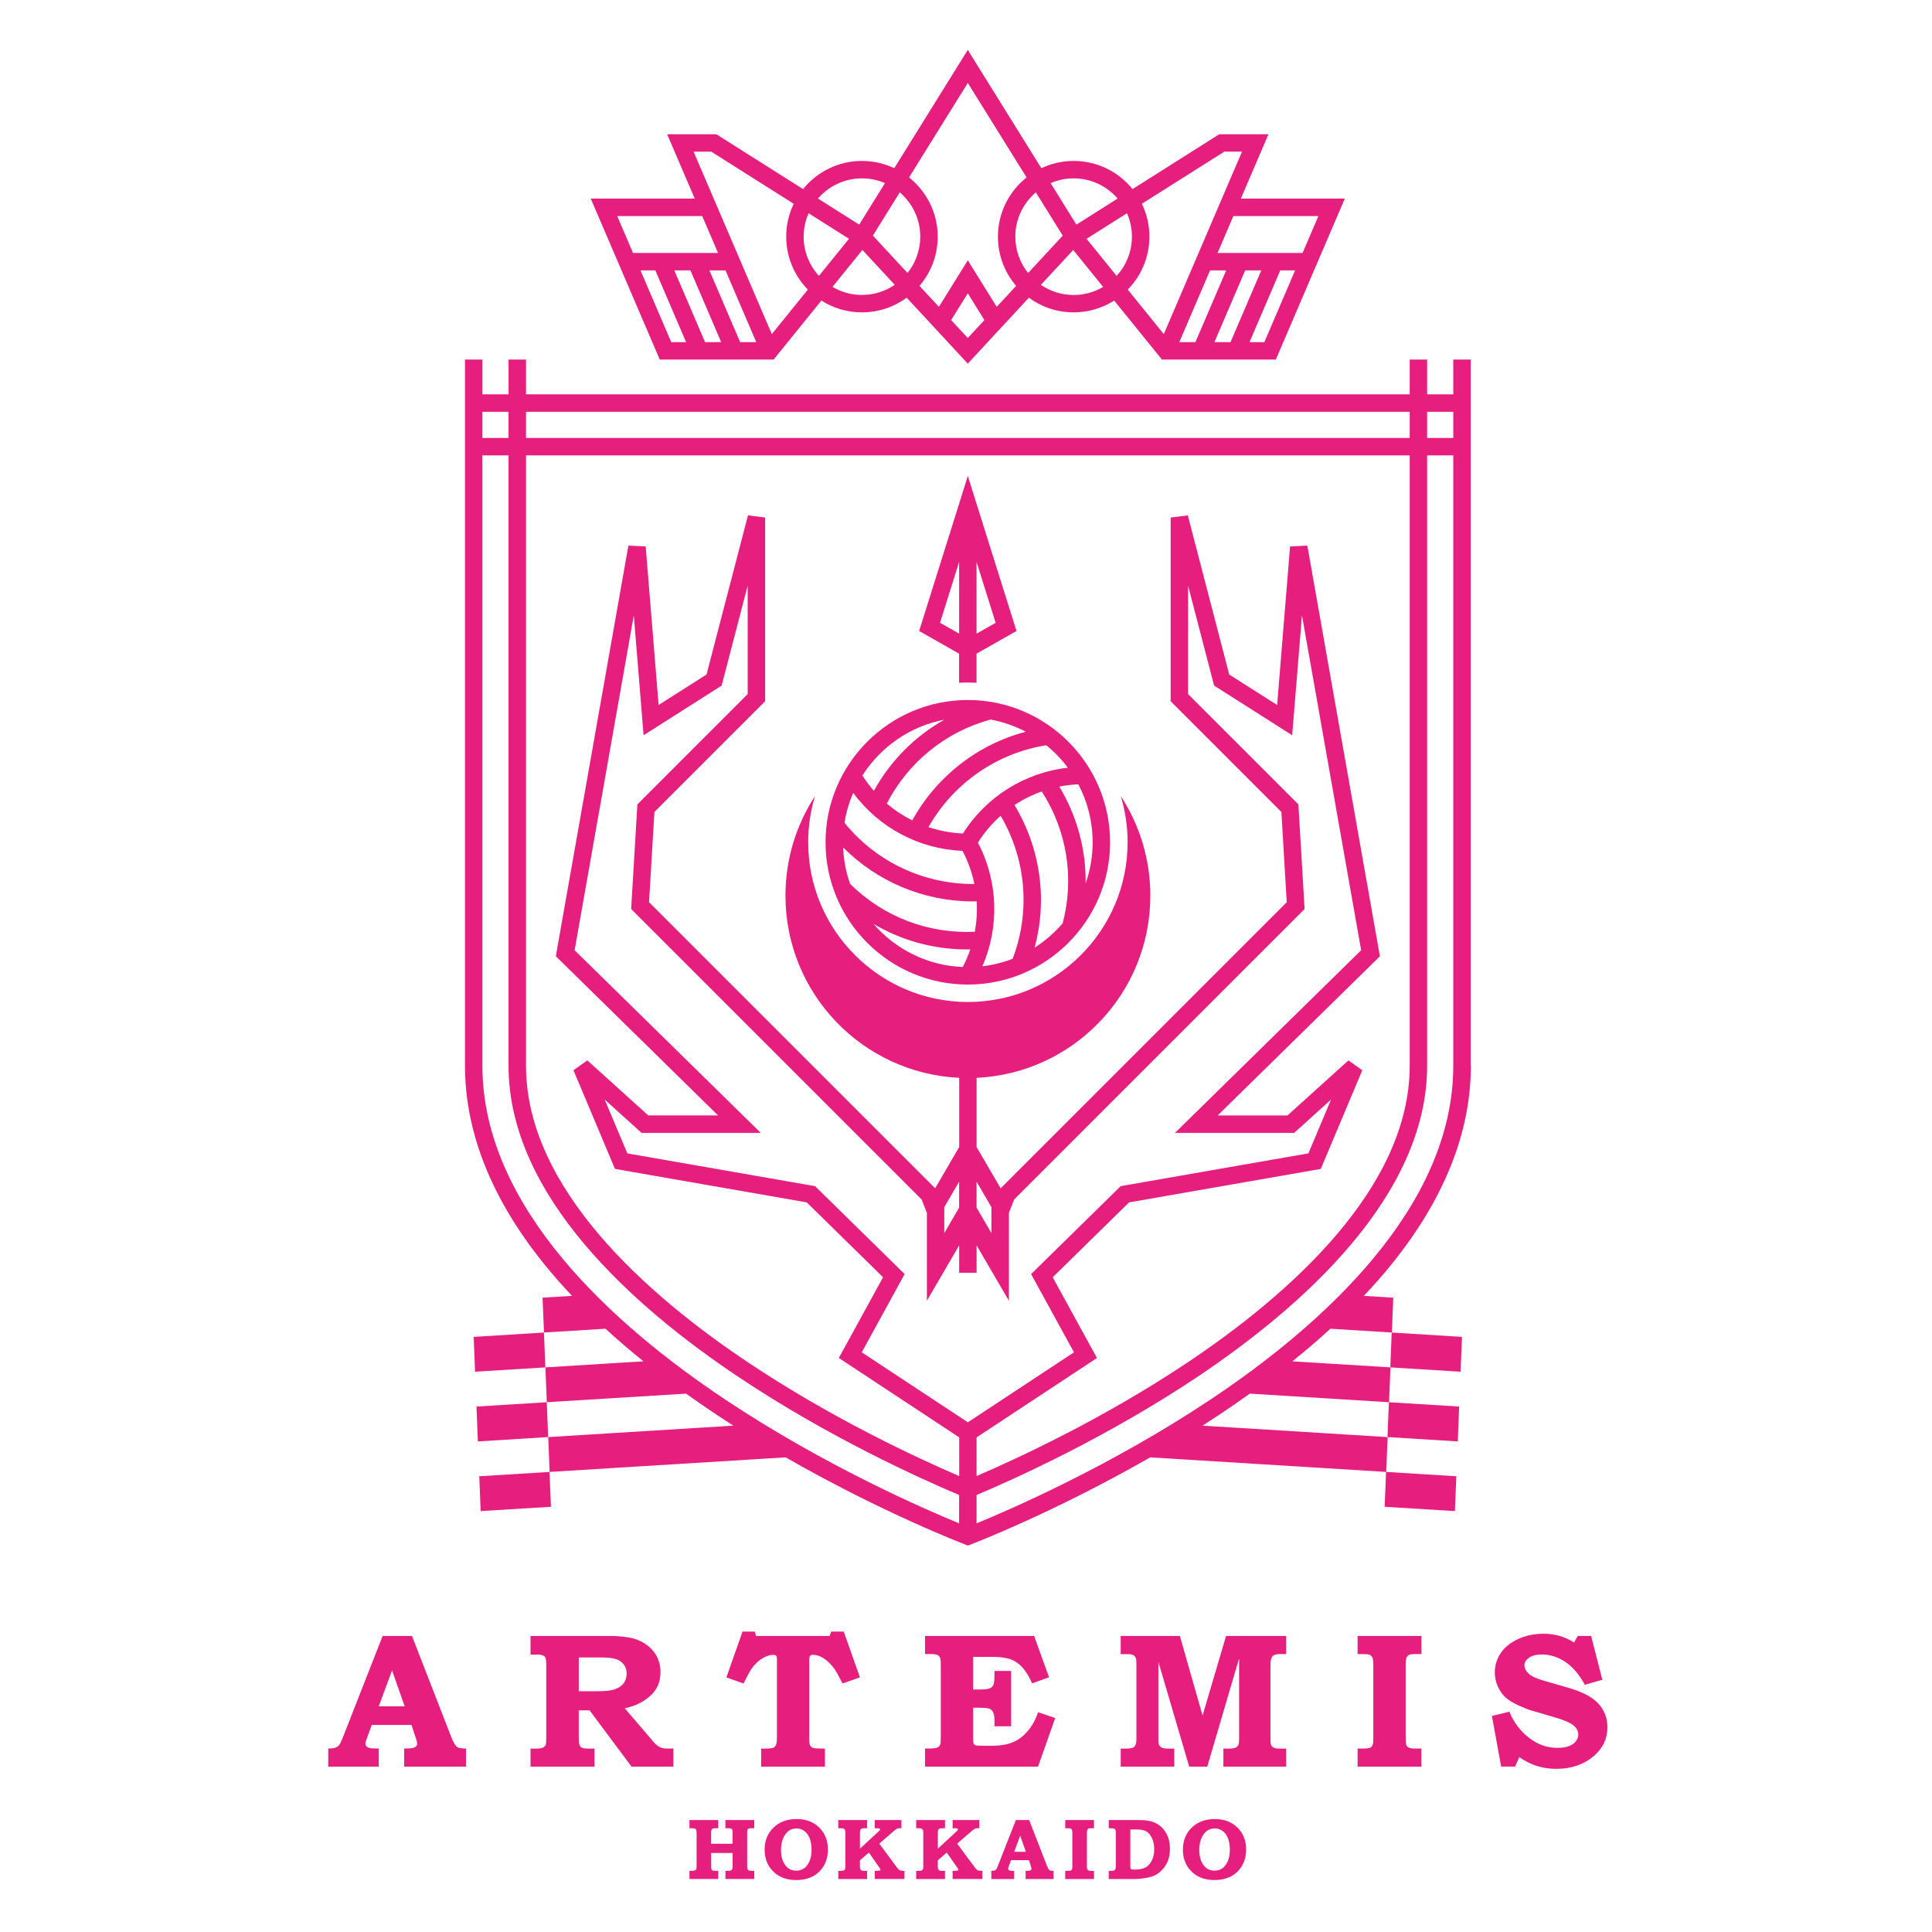
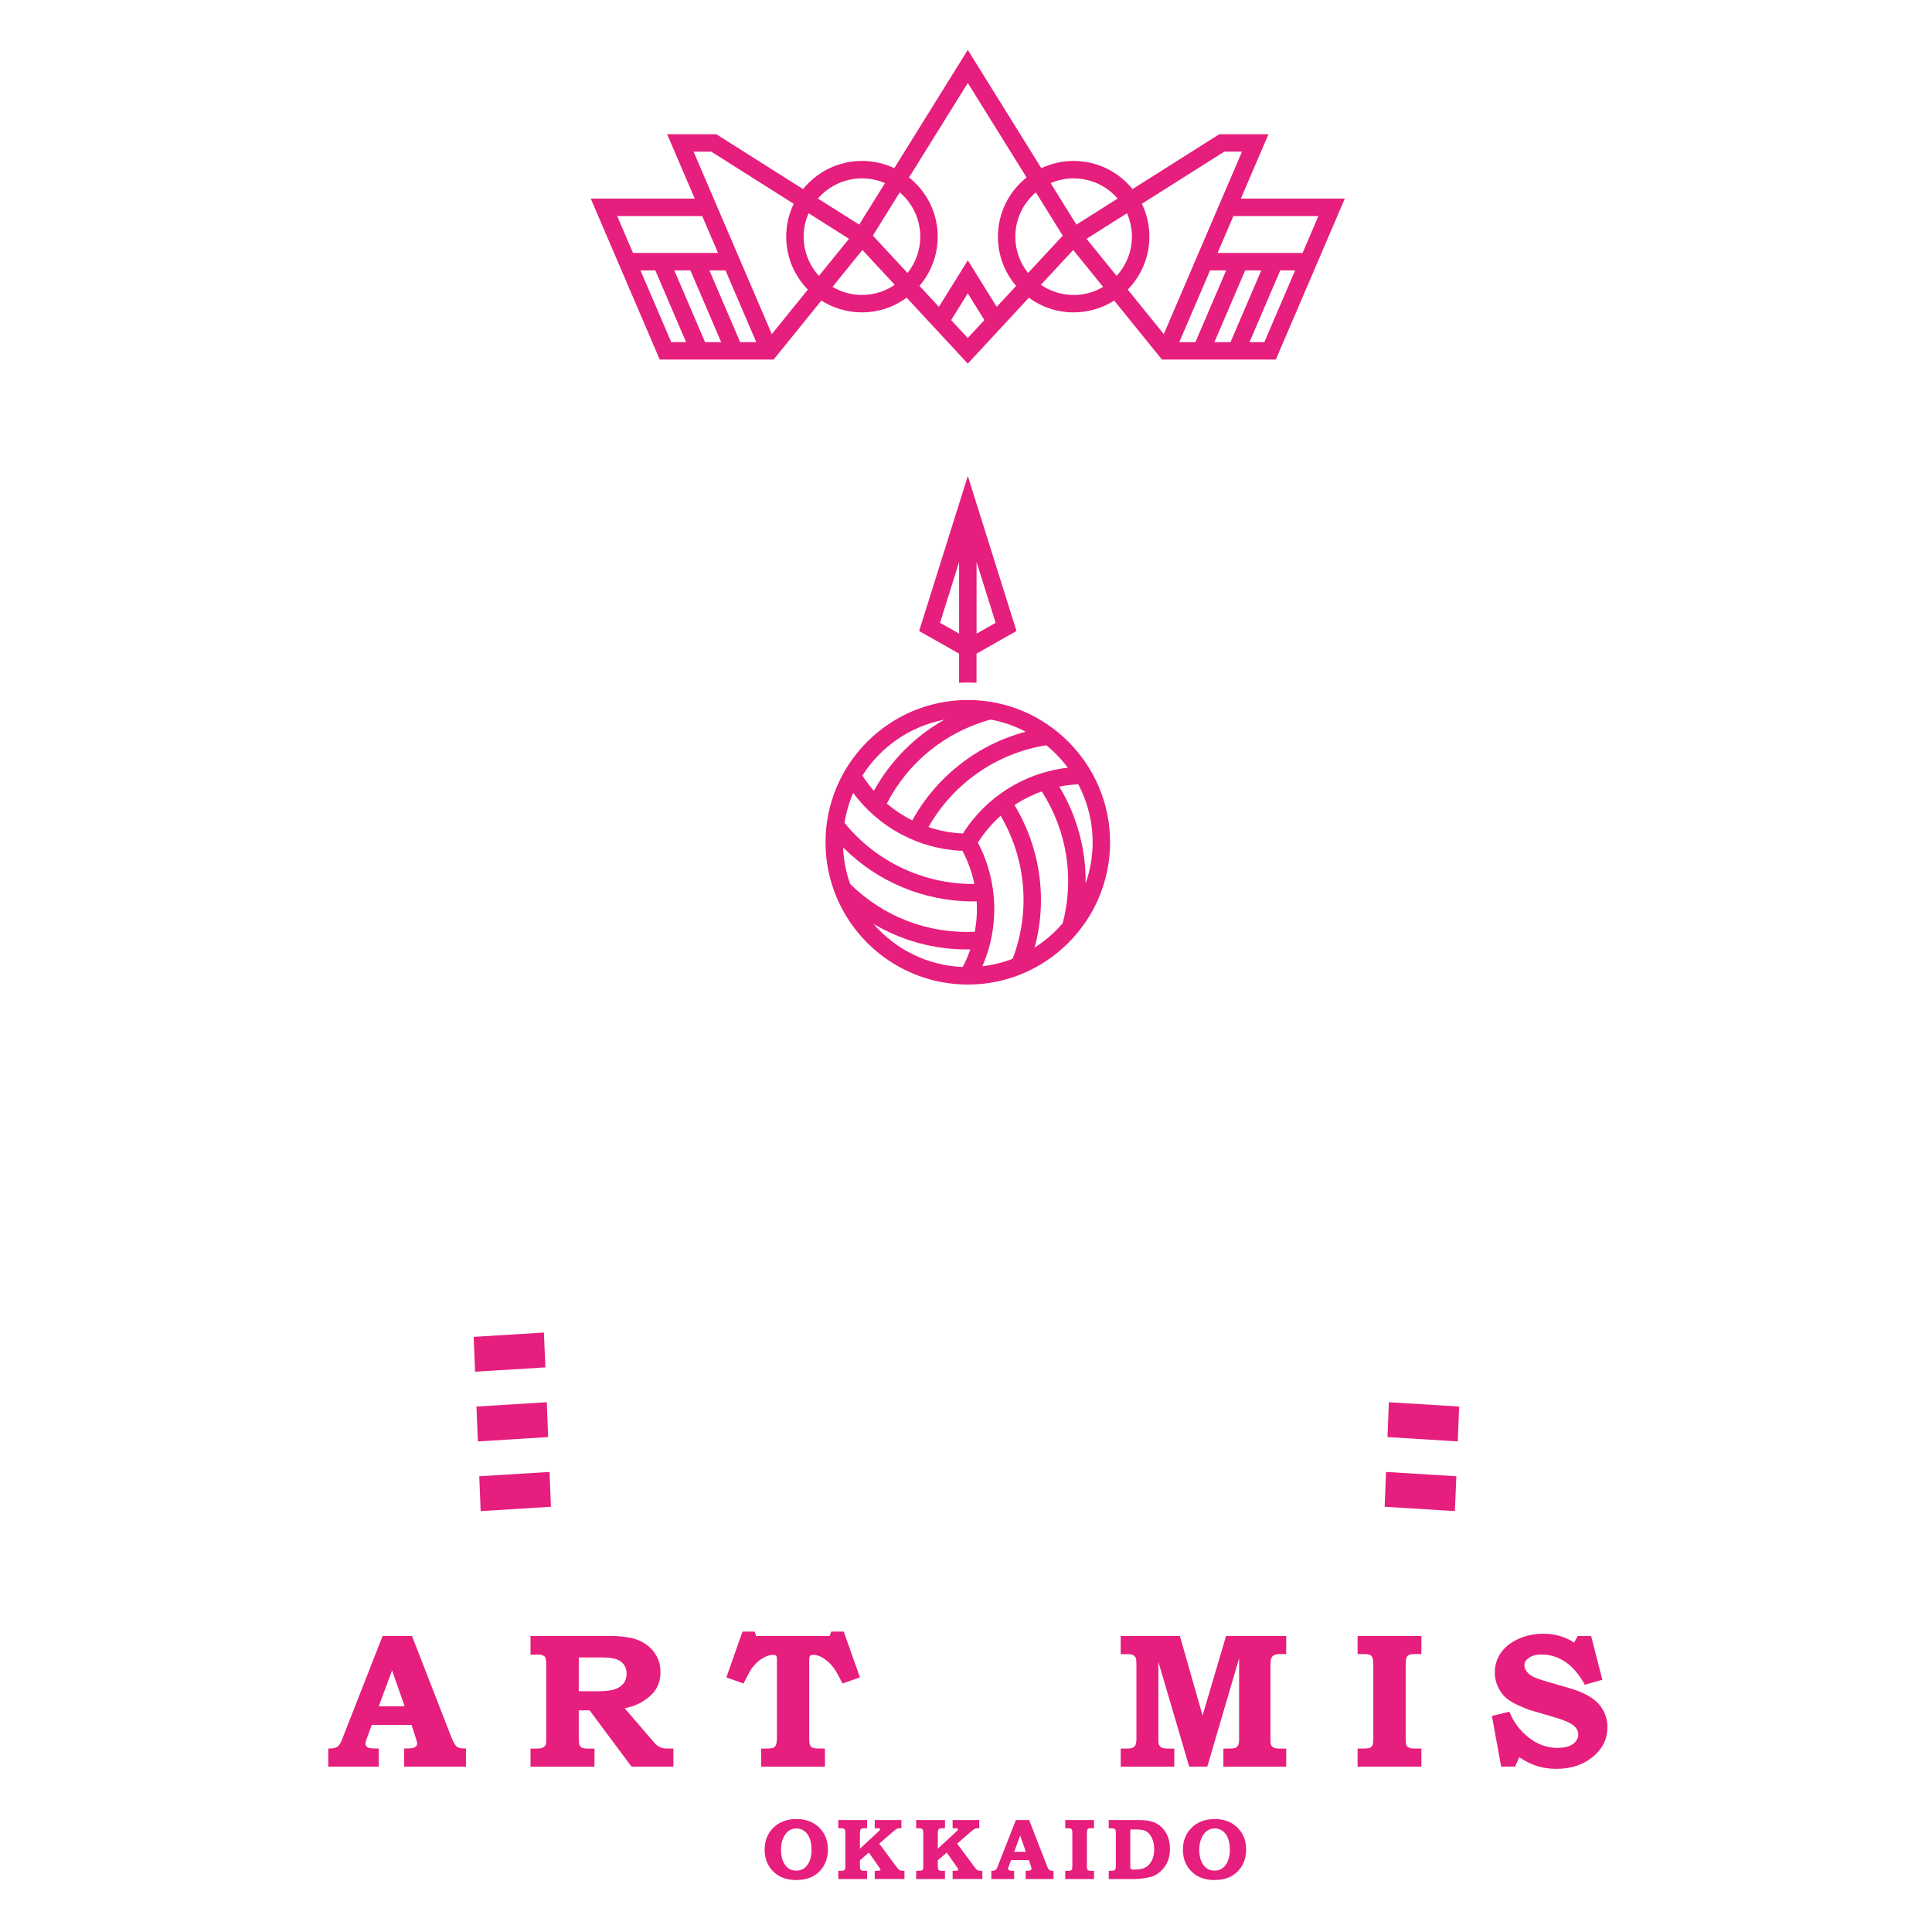
<svg xmlns="http://www.w3.org/2000/svg" width="500" height="500" viewBox="0 0 500 500" fill="none">
  <mask id="mask0_886_143" style="mask-type:alpha" maskUnits="userSpaceOnUse" x="0" y="0" width="500" height="500">
    <rect width="500" height="500" fill="#D9D9D9" />
  </mask>
  <g mask="url(#mask0_886_143)">
    <path d="M263.068 163.302L250.471 123.186L237.874 163.302L248.211 169.167V176.703C248.959 176.663 249.707 176.639 250.463 176.639C251.219 176.639 251.975 176.663 252.723 176.703V169.167L263.06 163.302H263.068ZM252.731 163.986V145.436L257.673 161.185L252.731 163.986ZM243.277 161.177L248.219 145.428V163.978L243.277 161.177Z" fill="#E61E7D" />
    <path d="M250.468 181.16C230.167 181.16 213.646 197.68 213.646 217.981C213.646 238.282 230.167 254.802 250.468 254.802C270.768 254.802 287.289 238.282 287.289 217.981C287.289 197.68 270.768 181.16 250.468 181.16ZM282.777 217.981C282.777 221.713 282.132 225.294 280.962 228.629C281.074 219.883 278.75 211.217 274.142 203.569C275.758 203.251 277.405 203.052 279.068 202.98C281.432 207.469 282.769 212.562 282.769 217.973L282.777 217.981ZM276.37 198.683C265.285 199.917 255.21 206.172 249.218 215.705C246.146 215.586 243.146 215.005 240.289 214.05C246.719 202.726 257.9 194.935 270.768 192.866C272.861 194.561 274.747 196.519 276.362 198.683H276.37ZM262.07 248.133C259.595 249.088 256.969 249.749 254.24 250.067C258.704 239.857 258.322 228.024 253.078 218.069C254.725 215.458 256.707 213.127 258.967 211.121C265.572 222.358 266.726 235.95 262.07 248.125V248.133ZM256.388 186.221C259.603 186.818 262.651 187.892 265.46 189.372C253.014 192.659 242.39 200.911 236.096 212.315C233.732 211.137 231.52 209.673 229.507 207.962C235.053 197.219 244.738 189.364 256.388 186.221ZM249.091 220.193C250.531 222.923 251.558 225.812 252.163 228.772C239.128 228.875 226.777 223.074 218.556 212.944C218.986 210.23 219.75 207.636 220.809 205.193C227.43 214.185 237.87 219.772 249.099 220.193H249.091ZM218.19 219.294C227.048 228.223 239.136 233.284 251.828 233.284C252.139 233.284 252.449 233.276 252.759 233.268C252.919 235.894 252.759 238.544 252.282 241.138C240.21 241.711 228.552 237.247 220.005 228.732C218.954 225.764 218.326 222.589 218.19 219.294ZM244.451 186.237C236.812 190.51 230.469 196.861 226.156 204.667C225.074 203.434 224.079 202.105 223.188 200.704C227.899 193.296 235.531 187.932 244.451 186.245V186.237ZM226.037 239.085C233.294 243.398 241.618 245.714 250.213 245.714C250.507 245.714 250.81 245.698 251.112 245.698C250.587 247.258 249.926 248.786 249.155 250.258C239.931 249.884 231.695 245.635 226.037 239.085ZM267.752 245.253C271.126 232.83 269.28 219.509 262.548 208.352C264.744 206.896 267.123 205.71 269.614 204.827C276.14 214.989 278.105 227.3 275.018 238.942C272.925 241.385 270.474 243.518 267.752 245.253Z" fill="#E61E7D" />
    <path d="M321.127 51.406L328.273 34.742H315.54L293.099 48.939C289.502 44.499 284.011 41.65 277.86 41.65C274.867 41.65 272.034 42.326 269.496 43.528L250.461 12.914L231.433 43.528C228.895 42.326 226.062 41.65 223.07 41.65C216.918 41.65 211.427 44.499 207.83 48.939L185.389 34.742H172.657L179.803 51.406H152.889L170.739 93.05H200.215L212.573 77.787C215.613 79.72 219.21 80.842 223.07 80.842C227.399 80.842 231.402 79.426 234.648 77.046L250.461 94.108L266.273 77.046C269.52 79.434 273.523 80.842 277.852 80.842C281.711 80.842 285.308 79.72 288.348 77.787L300.707 93.05H330.183L348.032 51.406H321.119H321.127ZM277.86 46.162C282.404 46.162 286.478 48.191 289.247 51.382L278.576 58.131L271.899 47.395C273.729 46.608 275.743 46.162 277.86 46.162ZM223.07 46.162C225.186 46.162 227.2 46.6 229.03 47.395L222.353 58.131L211.682 51.382C214.451 48.191 218.526 46.162 223.07 46.162ZM159.733 55.918H181.736L185.827 65.468H163.823L159.733 55.918ZM173.715 88.546L165.757 69.98H169.601L177.559 88.546H173.715ZM182.469 88.546L174.511 69.98H178.681L186.639 88.546H182.469ZM191.549 88.546L183.591 69.98H187.761L195.718 88.546H191.549ZM199.745 86.469L179.5 39.255H184.084L205.411 52.743C204.17 55.313 203.469 58.202 203.469 61.242C203.469 66.574 205.61 71.404 209.072 74.946L199.745 86.469ZM211.945 71.404C209.494 68.722 207.982 65.157 207.982 61.25C207.982 59.093 208.443 57.04 209.263 55.186L219.719 61.799L211.937 71.404H211.945ZM223.07 76.338C220.284 76.338 217.682 75.566 215.446 74.245L223.189 64.688L231.561 73.712C229.142 75.367 226.221 76.33 223.078 76.33L223.07 76.338ZM225.895 60.98L232.858 49.783C236.097 52.552 238.166 56.658 238.166 61.25C238.166 64.799 236.924 68.062 234.863 70.648L225.903 60.98H225.895ZM250.461 87.479L246.155 82.84L250.461 75.916L254.766 82.84L250.461 87.479ZM257.949 79.41L250.469 67.37L242.988 79.41L237.959 73.991C240.895 70.561 242.678 66.112 242.678 61.258C242.678 55.051 239.781 49.52 235.261 45.923L250.469 21.469L265.676 45.923C261.164 49.52 258.259 55.051 258.259 61.258C258.259 66.12 260.042 70.561 262.978 73.991L257.949 79.41ZM266.066 70.648C264.005 68.07 262.764 64.807 262.764 61.25C262.764 56.658 264.825 52.552 268.071 49.783L275.035 60.98L266.074 70.648H266.066ZM277.86 76.338C274.716 76.338 271.796 75.367 269.377 73.72L277.748 64.696L285.491 74.253C283.247 75.574 280.653 76.346 277.868 76.346L277.86 76.338ZM281.202 61.799L291.659 55.186C292.478 57.04 292.94 59.093 292.94 61.25C292.94 65.165 291.428 68.722 288.977 71.404L281.194 61.799H281.202ZM301.184 86.469L291.858 74.946C295.319 71.412 297.46 66.574 297.46 61.242C297.46 58.194 296.76 55.313 295.518 52.735L316.845 39.246H321.429L301.192 86.461L301.184 86.469ZM305.203 88.546L313.161 69.98H317.331L309.373 88.546H305.203ZM314.291 88.546L322.249 69.98H326.419L318.461 88.546H314.291ZM327.214 88.546H323.371L331.329 69.98H335.172L327.214 88.546ZM315.102 65.468L319.193 55.918H341.196L337.106 65.468H315.102Z" fill="#E61E7D" />
    <path d="M122.586 345.983L122.952 354.999L141.136 353.877L140.77 344.86L122.586 345.983Z" fill="#E61E7D" />
    <path d="M123.311 364.016L123.677 373.04L141.861 371.91L141.502 362.894L123.311 364.016Z" fill="#E61E7D" />
    <path d="M124.393 391.072L142.584 389.95L142.218 380.934L124.035 382.056L124.393 391.072Z" fill="#E61E7D" />
-     <path d="M377.994 354.999L378.36 345.983L360.169 344.86L359.811 353.877L377.994 354.999Z" fill="#E61E7D" />
    <path d="M377.27 373.04L377.628 364.016L359.445 362.894L359.079 371.91L377.27 373.04Z" fill="#E61E7D" />
    <path d="M376.53 391.072L376.896 382.056L358.712 380.934L358.346 389.95L376.53 391.072Z" fill="#E61E7D" />
-     <path d="M380.618 275.819V93.05H376.106V102.058H369.341V93.05H364.829V102.058H136.128V93.05H131.616V102.058H124.852V93.05H120.34V275.811C120.34 293.04 127.231 310.308 140.823 327.139C143.043 329.892 145.463 332.638 148.041 335.367L140.417 335.837L140.783 344.853L156.699 343.874C159.787 346.707 163.065 349.517 166.527 352.31L141.149 353.877L141.516 362.894L177.549 360.673C180.055 362.472 182.634 364.255 185.3 366.029C186.796 367.024 188.292 368.003 189.788 368.958L141.882 371.918L142.248 380.934L203.332 377.162C228.256 391.478 249.432 399.58 249.695 399.683L250.499 399.985L251.302 399.683C251.565 399.588 272.733 391.478 297.665 377.162L358.75 380.934L359.116 371.918L311.209 368.958C312.705 368.003 314.201 367.024 315.697 366.029C318.363 364.255 320.934 362.472 323.448 360.673L359.482 362.894L359.848 353.877L334.47 352.31C337.932 349.517 341.21 346.707 344.298 343.874L360.214 344.853L360.58 335.837L352.956 335.367C355.535 332.638 357.954 329.892 360.174 327.139C373.766 310.308 380.658 293.04 380.658 275.811L380.618 275.819ZM369.341 106.579H376.106V113.343H369.341V106.579ZM136.128 106.579H364.829V113.343H136.128V106.579ZM124.844 106.579H131.608V113.343H124.844V106.579ZM248.223 394.24C239.509 390.667 213.471 379.382 187.719 362.225C159.039 343.118 124.844 312.616 124.844 275.811V117.847H131.608V275.811C131.608 309.536 164.02 338.264 191.204 356.416C214.37 371.886 237.885 382.542 248.215 386.903V394.232L248.223 394.24ZM248.223 382.001C237.289 377.297 215.341 367.111 193.719 352.668C167.442 335.121 136.128 307.547 136.128 275.811V117.847H364.829V275.811C364.829 307.547 333.507 335.121 307.238 352.668C285.617 367.111 263.669 377.297 252.735 382.001V371.998L283.89 351.45L272.438 330.561L292.19 311.183L341.815 302.517L352.558 276.981L348.969 274.434L333.197 288.679H315.132L357.118 247.481L338.338 141.211L333.865 141.418L330.523 182.457L318.125 174.571L307.405 133.381L302.965 133.946V181.486L331.621 210.142L333.006 233.491L258.966 307.531L252.743 296.859V278.946C277.77 277.768 297.705 257.11 297.705 231.788C297.705 222.286 294.888 213.437 290.057 206.028C291.203 209.816 291.824 213.827 291.824 217.981C291.824 240.772 273.282 259.314 250.491 259.314C227.699 259.314 209.157 240.772 209.157 217.981C209.157 213.827 209.778 209.816 210.924 206.028C206.094 213.437 203.277 222.278 203.277 231.78C203.277 257.102 223.211 277.76 248.239 278.938V296.851L242.015 307.523L167.975 233.483L169.36 210.134L198.016 181.478V133.938L193.576 133.373L182.849 174.563L170.45 182.449L167.1 141.41L162.628 141.203L143.847 247.473L185.833 288.671H167.769L151.996 274.426L148.407 276.973L159.15 302.509L208.783 311.175L228.535 330.553L217.083 351.442L248.239 371.99V381.993L248.223 382.001ZM256.578 312.409V319.125L252.735 312.536V305.82L256.578 312.409ZM248.223 305.82V312.536L244.379 319.125V312.409L248.223 305.82ZM250.475 368.082L223.02 349.978L234.121 329.733L210.932 306.974L162.349 298.491L156.492 284.564L166.034 293.183H196.878L148.709 245.921L164.028 159.236L166.559 190.279L186.764 177.428L193.496 151.572V179.632L164.951 208.177L163.344 235.257L238.522 310.435L239.875 313.913V336.625L248.231 322.301V329.383H252.743V322.301L261.098 336.625V313.913L262.451 310.435L337.629 235.257L336.022 208.177L307.477 179.632V151.572L314.209 177.428L334.414 190.279L336.945 159.236L352.264 245.921L304.095 293.183H334.932L344.473 284.564L338.616 298.491L290.033 306.974L266.844 329.733L277.945 349.978L250.491 368.082H250.475ZM313.238 362.225C287.487 379.382 261.449 390.667 252.735 394.24V386.911C263.064 382.55 286.58 371.894 309.745 356.424C336.929 338.264 369.341 309.544 369.341 275.819V117.855H376.106V275.819C376.106 312.616 341.919 343.118 313.231 362.233L313.238 362.225Z" fill="#E61E7D" />
    <path d="M99.028 423.389H106.619L116.766 449.483C117.315 450.876 117.8 451.727 118.23 452.054C118.66 452.38 119.448 452.531 120.594 452.515V457.194H104.598V452.515L105.569 452.491C106.46 452.491 107.081 452.372 107.439 452.141C107.797 451.91 107.972 451.616 107.972 451.282C107.972 450.987 107.821 450.39 107.511 449.491L106.5 446.412H96.219L94.953 449.825C94.699 450.55 94.563 451.027 94.563 451.258C94.563 451.513 94.659 451.751 94.842 451.958C95.025 452.165 95.327 452.324 95.749 452.42C96.028 452.483 96.784 452.515 98.025 452.515V457.194H84.95V452.515C85.794 452.515 86.406 452.444 86.788 452.3C87.178 452.157 87.497 451.934 87.743 451.648C87.99 451.353 88.269 450.812 88.579 450.024L99.02 423.397L99.028 423.389ZM98.017 441.589H104.733L101.463 432.302L98.017 441.589Z" fill="#E61E7D" />
    <path d="M137.301 423.389H158.159C159.503 423.389 160.968 423.509 162.559 423.755C164.151 423.994 165.591 424.527 166.872 425.355C168.154 426.183 169.156 427.217 169.865 428.482C170.573 429.74 170.931 431.164 170.931 432.748C170.931 435.318 170.016 437.395 168.178 438.987C166.347 440.578 164.175 441.613 161.668 442.098L168.623 450.192L168.918 450.558C169.371 451.107 169.785 451.513 170.151 451.783C170.525 452.046 170.891 452.237 171.265 452.356C171.639 452.467 172.157 452.523 172.817 452.523H174.273V457.202H163.443L152.588 442.64H149.779V449.38C149.779 450.542 149.843 451.282 149.97 451.6C150.097 451.918 150.304 452.149 150.591 452.3C150.869 452.452 151.442 452.531 152.302 452.531H153.853V457.21H137.301V452.531H138.813C139.609 452.531 140.174 452.444 140.508 452.276C140.842 452.109 141.089 451.855 141.248 451.513C141.328 451.322 141.368 450.717 141.368 449.698V430.679C141.368 429.939 141.304 429.406 141.184 429.087C141.065 428.769 140.866 428.57 140.588 428.467C140.198 428.291 139.752 428.196 139.251 428.196L138.566 428.22H137.301V423.397V423.389ZM149.787 428.944V437.69H154.8C156.774 437.69 158.246 437.507 159.225 437.149C160.204 436.782 160.936 436.265 161.429 435.589C161.923 434.912 162.169 434.085 162.169 433.114C162.169 432.223 161.939 431.459 161.477 430.822C161.015 430.185 160.363 429.708 159.511 429.406C158.66 429.103 157.275 428.944 155.357 428.944H149.787Z" fill="#E61E7D" />
    <path d="M192.125 422.25H195.324L195.667 423.388H214.718L215.132 422.25H218.355L222.548 434.1L218.044 435.675C217.042 433.702 216.325 432.421 215.888 431.824C215.028 430.646 214.049 429.715 212.935 429.039C212.092 428.521 211.264 428.267 210.436 428.267C210.047 428.267 209.784 428.362 209.641 428.545C209.497 428.728 209.426 429.158 209.426 429.818V449.252C209.426 450.397 209.466 451.114 209.545 451.408C209.625 451.703 209.768 451.925 209.959 452.1C210.158 452.268 210.421 452.387 210.763 452.443C211.105 452.498 212.012 452.53 213.492 452.53V457.209H196.988V452.53H197.99C199.096 452.53 199.805 452.459 200.115 452.323C200.425 452.188 200.656 451.941 200.823 451.599C200.983 451.249 201.07 450.533 201.07 449.427V429.556C201.07 428.991 201.006 428.633 200.879 428.489C200.752 428.346 200.473 428.275 200.051 428.275C199.208 428.275 198.277 428.593 197.242 429.222C196.208 429.85 195.285 430.742 194.481 431.887C194.155 432.341 193.47 433.606 192.42 435.691L187.987 434.116L192.157 422.266L192.125 422.25Z" fill="#E61E7D" />
-     <path d="M239.404 423.389H267.631L271.491 434.077L267.106 435.652C266.366 433.91 265.49 432.501 264.504 431.435C263.509 430.368 262.411 429.66 261.209 429.318C260.007 428.968 258.607 428.801 257.007 428.801H251.843V437.236H253.538C254.811 437.236 255.67 437.141 256.116 436.958C256.562 436.775 256.88 436.48 257.071 436.082C257.262 435.684 257.365 434.896 257.365 433.719V432.438H261.679V446.762H257.365V445.297C257.365 444.303 257.246 443.586 257.015 443.133C256.784 442.679 256.466 442.369 256.06 442.21C255.654 442.051 254.763 441.963 253.371 441.963H251.843V449.738C251.843 450.566 251.882 451.067 251.962 451.242C252.042 451.417 252.201 451.56 252.431 451.656C252.662 451.751 253.172 451.799 253.943 451.799H256.776C258.893 451.799 260.676 451.497 262.132 450.884C263.588 450.279 264.886 449.292 266.024 447.939C267.162 446.587 268.037 444.971 268.658 443.109L273.082 444.637L268.642 457.202H239.396V452.523H240.248C241.378 452.523 242.134 452.444 242.524 452.284C242.914 452.125 243.184 451.839 243.352 451.433C243.431 451.194 243.471 450.502 243.471 449.372V430.957C243.471 429.955 243.399 429.302 243.264 428.992C243.129 428.689 242.914 428.459 242.619 428.299C242.325 428.148 241.752 428.069 240.901 428.069H239.396V423.389H239.404Z" fill="#E61E7D" />
    <path d="M290.049 423.389H305.352L311.225 443.976L317.304 423.389H332.87V428.069H331.199C330.292 428.069 329.671 428.26 329.321 428.642C328.971 429.024 328.796 429.74 328.796 430.79V449.985C328.796 450.828 328.843 451.353 328.939 451.56C329.082 451.887 329.289 452.109 329.544 452.237C329.902 452.428 330.371 452.531 330.952 452.531H332.87V457.21H316.612V452.531H317.869C318.792 452.531 319.413 452.46 319.732 452.316C320.058 452.173 320.297 451.95 320.448 451.648C320.599 451.345 320.678 450.796 320.678 449.985V429.191L312.442 457.202H307.763L299.789 430.09V450.637C299.789 451.107 299.877 451.473 300.044 451.727C300.211 451.99 300.458 452.181 300.768 452.324C301.086 452.46 301.588 452.531 302.28 452.531H303.903V457.21H290.041V452.531H291.401C292.261 452.531 292.85 452.452 293.168 452.3C293.486 452.149 293.717 451.902 293.876 451.576C294.036 451.242 294.107 450.637 294.107 449.746V430.798C294.107 429.923 294.051 429.358 293.94 429.103C293.797 428.745 293.574 428.49 293.28 428.331C292.985 428.172 292.524 428.092 291.887 428.092H290.033V423.413L290.049 423.389Z" fill="#E61E7D" />
    <path d="M351.354 423.389H367.859V428.069H366.355C365.479 428.069 364.906 428.148 364.62 428.299C364.333 428.451 364.127 428.697 363.991 429.024C363.856 429.358 363.784 429.987 363.784 430.926V449.634C363.784 450.653 363.84 451.306 363.951 451.6C364.063 451.895 364.262 452.101 364.532 452.229C364.875 452.42 365.384 452.523 366.06 452.523H367.851V457.202H351.346V452.523H352.683C353.646 452.523 354.267 452.452 354.561 452.316C354.856 452.181 355.07 451.958 355.206 451.664C355.341 451.361 355.413 450.772 355.413 449.881V431.101C355.413 430.05 355.341 429.358 355.206 429.032C355.07 428.697 354.84 428.443 354.513 428.268C354.283 428.14 353.734 428.077 352.858 428.077H351.346V423.397L351.354 423.389Z" fill="#E61E7D" />
    <path d="M411.783 423.389L414.687 434.729L410.159 436.01C408.663 433.304 406.96 431.323 405.058 430.065C403.156 428.808 401.127 428.179 398.986 428.179C397.602 428.179 396.503 428.466 395.708 429.031C394.912 429.596 394.514 430.225 394.514 430.925C394.514 431.721 394.88 432.453 395.604 433.129C396.312 433.806 397.626 434.418 399.527 434.952L406.021 436.846C409.626 437.88 412.188 439.257 413.724 440.968C415.244 442.695 416 444.708 416 447.008C416 449.936 414.838 452.411 412.515 454.424C409.912 456.653 406.682 457.775 402.822 457.775C401.031 457.775 399.384 457.544 397.88 457.082C396.376 456.621 394.808 455.849 393.177 454.767L392.111 457.186H388.498L386.103 444.079L390.631 442.989C391.697 445.655 393.36 447.883 395.612 449.666C397.864 451.448 400.339 452.347 403.037 452.347C404.246 452.347 405.257 452.196 406.053 451.886C406.857 451.576 407.454 451.154 407.859 450.605C408.265 450.056 408.464 449.491 408.464 448.91C408.464 447.939 407.995 447.111 407.056 446.411C406.101 445.719 404.437 445.034 402.066 444.35L396.416 442.703C395.556 442.464 394.403 442.002 392.938 441.334C391.474 440.665 390.352 439.965 389.572 439.241C388.792 438.517 388.14 437.578 387.622 436.44C387.105 435.302 386.851 434.1 386.851 432.843C386.851 431.052 387.344 429.397 388.339 427.885C389.333 426.373 390.829 425.147 392.819 424.216C394.816 423.277 397.021 422.808 399.448 422.808C402.368 422.808 405.01 423.564 407.374 425.084L408.321 423.389H411.783Z" fill="#E61E7D" />
-     <path d="M178.423 471.032H185.872V473.141H185.188C184.814 473.141 184.551 473.181 184.416 473.253C184.28 473.332 184.177 473.436 184.121 473.579C184.065 473.722 184.034 474.032 184.034 474.502V477.16H189.588V474.303C189.588 473.953 189.564 473.714 189.525 473.595C189.469 473.42 189.365 473.3 189.23 473.237C189.095 473.173 188.784 473.141 188.315 473.141H187.734V471.032H195.199V473.141H194.578C194.156 473.141 193.878 473.173 193.734 473.245C193.599 473.316 193.496 473.412 193.448 473.547C193.392 473.682 193.368 474.001 193.368 474.502V482.77C193.368 483.28 193.4 483.614 193.472 483.757C193.543 483.9 193.647 484.012 193.79 484.075C193.933 484.139 194.26 484.171 194.769 484.171H195.206V486.28H187.742V484.171H188.235C188.697 484.171 189.007 484.131 189.166 484.059C189.334 483.988 189.445 483.884 189.509 483.741C189.572 483.606 189.604 483.28 189.604 482.77V479.547H184.05V482.77C184.05 483.28 184.073 483.598 184.113 483.725C184.185 483.908 184.296 484.028 184.447 484.083C184.599 484.139 184.909 484.171 185.371 484.171H185.88V486.28H178.431V484.171H178.941C179.362 484.171 179.665 484.131 179.832 484.059C179.999 483.988 180.118 483.884 180.182 483.757C180.246 483.622 180.278 483.335 180.278 482.898V474.605C180.278 474.088 180.246 473.754 180.182 473.595C180.118 473.436 180.023 473.324 179.888 473.253C179.752 473.181 179.498 473.141 179.116 473.141H178.431V471.032H178.423Z" fill="#E61E7D" />
    <path d="M206.143 470.77C208.563 470.77 210.52 471.502 212.016 472.982C213.512 474.455 214.26 476.349 214.26 478.656C214.26 480.208 213.918 481.585 213.234 482.787C212.55 483.988 211.603 484.919 210.393 485.572C209.183 486.224 207.727 486.551 206.024 486.551C203.772 486.551 201.926 485.93 200.493 484.689C198.759 483.192 197.891 481.195 197.891 478.696C197.891 476.373 198.647 474.471 200.167 472.99C201.687 471.51 203.676 470.77 206.128 470.77H206.143ZM206.183 473.197C205.021 473.197 204.098 473.635 203.414 474.502C202.554 475.593 202.125 477.009 202.125 478.736C202.125 480.463 202.523 481.832 203.326 482.834C204.019 483.694 204.934 484.123 206.072 484.123C207.21 484.123 208.133 483.694 208.817 482.834C209.629 481.808 210.027 480.431 210.027 478.712C210.027 477.503 209.852 476.484 209.51 475.664C209.159 474.837 208.698 474.224 208.101 473.818C207.512 473.412 206.868 473.205 206.175 473.205L206.183 473.197Z" fill="#E61E7D" />
    <path d="M216.958 471.032H224.406V473.141H223.913C223.436 473.141 223.149 473.165 223.038 473.221C222.863 473.3 222.735 473.412 222.664 473.563C222.592 473.714 222.552 473.985 222.552 474.383V478.441L227.311 474.032C227.526 473.834 227.653 473.706 227.693 473.635C227.741 473.563 227.757 473.507 227.757 473.452C227.757 473.348 227.717 473.276 227.629 473.221C227.55 473.173 227.335 473.141 226.993 473.141H226.38V471.032H233.279V473.141H233.049C232.73 473.141 232.508 473.157 232.38 473.189C232.253 473.221 232.102 473.292 231.927 473.404C231.751 473.515 231.513 473.69 231.234 473.937L227.55 477.128L231.95 483.065C232.332 483.574 232.603 483.876 232.778 483.972C233.009 484.107 233.343 484.171 233.781 484.171H234.075V486.28H226.38V484.171H226.682C227.247 484.171 227.582 484.147 227.701 484.091C227.82 484.044 227.884 483.972 227.884 483.892C227.884 483.805 227.773 483.598 227.542 483.272L224.86 479.444L222.544 481.449V482.985C222.544 483.359 222.584 483.622 222.656 483.773C222.727 483.916 222.831 484.02 222.966 484.083C223.101 484.147 223.372 484.179 223.778 484.179H224.398V486.288H216.95V484.179H217.507C217.937 484.179 218.231 484.147 218.374 484.075C218.518 484.004 218.629 483.892 218.693 483.741C218.748 483.614 218.78 483.319 218.78 482.842V474.51C218.78 474.056 218.748 473.754 218.685 473.603C218.621 473.452 218.51 473.332 218.366 473.261C218.223 473.181 217.953 473.149 217.571 473.149H216.942V471.04L216.958 471.032Z" fill="#E61E7D" />
    <path d="M237.115 471.032H244.564V473.141H244.071C243.593 473.141 243.307 473.165 243.195 473.221C243.02 473.3 242.893 473.412 242.821 473.563C242.742 473.706 242.71 473.985 242.71 474.383V478.441L247.469 474.032C247.683 473.834 247.811 473.706 247.851 473.635C247.898 473.563 247.914 473.507 247.914 473.452C247.914 473.348 247.874 473.276 247.787 473.221C247.707 473.173 247.492 473.141 247.15 473.141H246.538V471.032H253.437V473.141H253.206C252.888 473.141 252.665 473.157 252.538 473.189C252.41 473.221 252.259 473.292 252.084 473.404C251.909 473.515 251.67 473.69 251.392 473.937L247.707 477.128L252.108 483.065C252.49 483.574 252.761 483.876 252.936 483.972C253.166 484.107 253.501 484.171 253.938 484.171H254.233V486.28H246.538V484.171H246.84C247.405 484.171 247.739 484.147 247.859 484.091C247.978 484.044 248.042 483.972 248.042 483.892C248.042 483.805 247.93 483.598 247.699 483.272L245.018 479.444L242.702 481.449V482.985C242.702 483.359 242.742 483.622 242.813 483.773C242.885 483.916 242.988 484.02 243.124 484.083C243.259 484.147 243.529 484.179 243.935 484.179H244.556V486.288H237.107V484.179H237.672C238.102 484.179 238.397 484.147 238.54 484.075C238.683 484.004 238.794 483.892 238.858 483.741C238.914 483.614 238.946 483.319 238.946 482.842V474.51C238.946 474.056 238.914 473.754 238.85 473.603C238.787 473.452 238.675 473.332 238.532 473.261C238.389 473.181 238.118 473.149 237.736 473.149H237.107V471.04L237.115 471.032Z" fill="#E61E7D" />
    <path d="M262.925 471.032H266.347L270.923 482.81C271.169 483.439 271.392 483.821 271.583 483.972C271.774 484.115 272.132 484.187 272.649 484.179V486.288H265.432V484.179H265.869C266.267 484.171 266.554 484.115 266.713 484.012C266.872 483.908 266.952 483.773 266.952 483.622C266.952 483.486 266.88 483.224 266.745 482.81L266.291 481.417H261.652L261.079 482.961C260.959 483.287 260.904 483.502 260.904 483.606C260.904 483.725 260.943 483.829 261.031 483.924C261.111 484.02 261.254 484.091 261.437 484.131C261.564 484.163 261.906 484.179 262.463 484.179V486.288H256.559V484.179C256.941 484.179 257.211 484.147 257.386 484.083C257.561 484.02 257.705 483.916 257.816 483.789C257.927 483.662 258.055 483.415 258.19 483.057L262.901 471.04L262.925 471.032ZM262.463 479.245H265.495L264.023 475.059L262.471 479.245H262.463Z" fill="#E61E7D" />
    <path d="M275.675 471.032H283.124V473.141H282.447C282.058 473.141 281.795 473.173 281.668 473.245C281.54 473.316 281.445 473.42 281.381 473.571C281.317 473.722 281.286 474.009 281.286 474.43V482.874C281.286 483.335 281.309 483.63 281.365 483.757C281.413 483.892 281.5 483.98 281.628 484.044C281.779 484.131 282.01 484.179 282.32 484.179H283.132V486.288H275.683V484.179H276.288C276.718 484.179 277.004 484.147 277.132 484.083C277.259 484.02 277.362 483.924 277.426 483.789C277.49 483.654 277.522 483.383 277.522 482.985V474.51C277.522 474.032 277.49 473.722 277.426 473.579C277.362 473.428 277.259 473.316 277.116 473.237C277.012 473.181 276.766 473.149 276.368 473.149H275.683V471.04L275.675 471.032Z" fill="#E61E7D" />
    <path d="M286.937 471.032H294.934C296.749 471.032 298.197 471.319 299.263 471.9C300.338 472.473 301.189 473.324 301.826 474.454C302.462 475.584 302.781 476.937 302.781 478.521C302.781 479.619 302.621 480.606 302.295 481.473C301.969 482.34 301.484 483.12 300.847 483.821C300.202 484.513 299.518 485.038 298.778 485.388C298.221 485.651 297.441 485.866 296.422 486.033C295.404 486.2 294.592 486.288 293.979 486.288H286.937V484.179H287.462C287.907 484.179 288.202 484.139 288.345 484.067C288.48 483.996 288.6 483.868 288.687 483.693C288.743 483.558 288.775 483.256 288.775 482.786V474.454C288.775 473.985 288.743 473.69 288.679 473.555C288.616 473.42 288.512 473.316 288.369 473.253C288.226 473.189 287.923 473.149 287.462 473.149H286.937V471.04V471.032ZM292.523 473.467V482.969C292.523 483.287 292.539 483.486 292.579 483.558C292.634 483.669 292.722 483.741 292.833 483.781C292.945 483.821 293.215 483.845 293.645 483.845C294.839 483.845 295.778 483.662 296.454 483.287C297.131 482.921 297.672 482.325 298.085 481.513C298.499 480.701 298.706 479.73 298.706 478.6C298.706 477.47 298.515 476.523 298.125 475.704C297.735 474.884 297.25 474.303 296.677 473.969C296.104 473.635 295.276 473.467 294.202 473.467H292.515H292.523Z" fill="#E61E7D" />
    <path d="M314.381 470.77C316.8 470.77 318.758 471.502 320.254 472.982C321.75 474.455 322.498 476.349 322.498 478.656C322.498 480.208 322.156 481.585 321.472 482.787C320.787 483.988 319.84 484.919 318.639 485.572C317.429 486.224 315.973 486.551 314.27 486.551C312.018 486.551 310.171 485.93 308.739 484.689C307.004 483.192 306.137 481.195 306.137 478.696C306.137 476.373 306.893 474.471 308.413 472.99C309.933 471.51 311.922 470.77 314.381 470.77ZM314.429 473.197C313.267 473.197 312.344 473.635 311.659 474.502C310.8 475.593 310.37 477.009 310.37 478.736C310.37 480.463 310.768 481.832 311.572 482.834C312.264 483.694 313.179 484.123 314.317 484.123C315.455 484.123 316.378 483.694 317.063 482.834C317.875 481.808 318.28 480.431 318.28 478.712C318.28 477.503 318.105 476.484 317.763 475.664C317.413 474.837 316.951 474.224 316.355 473.818C315.766 473.412 315.121 473.205 314.429 473.205V473.197Z" fill="#E61E7D" />
  </g>
</svg>